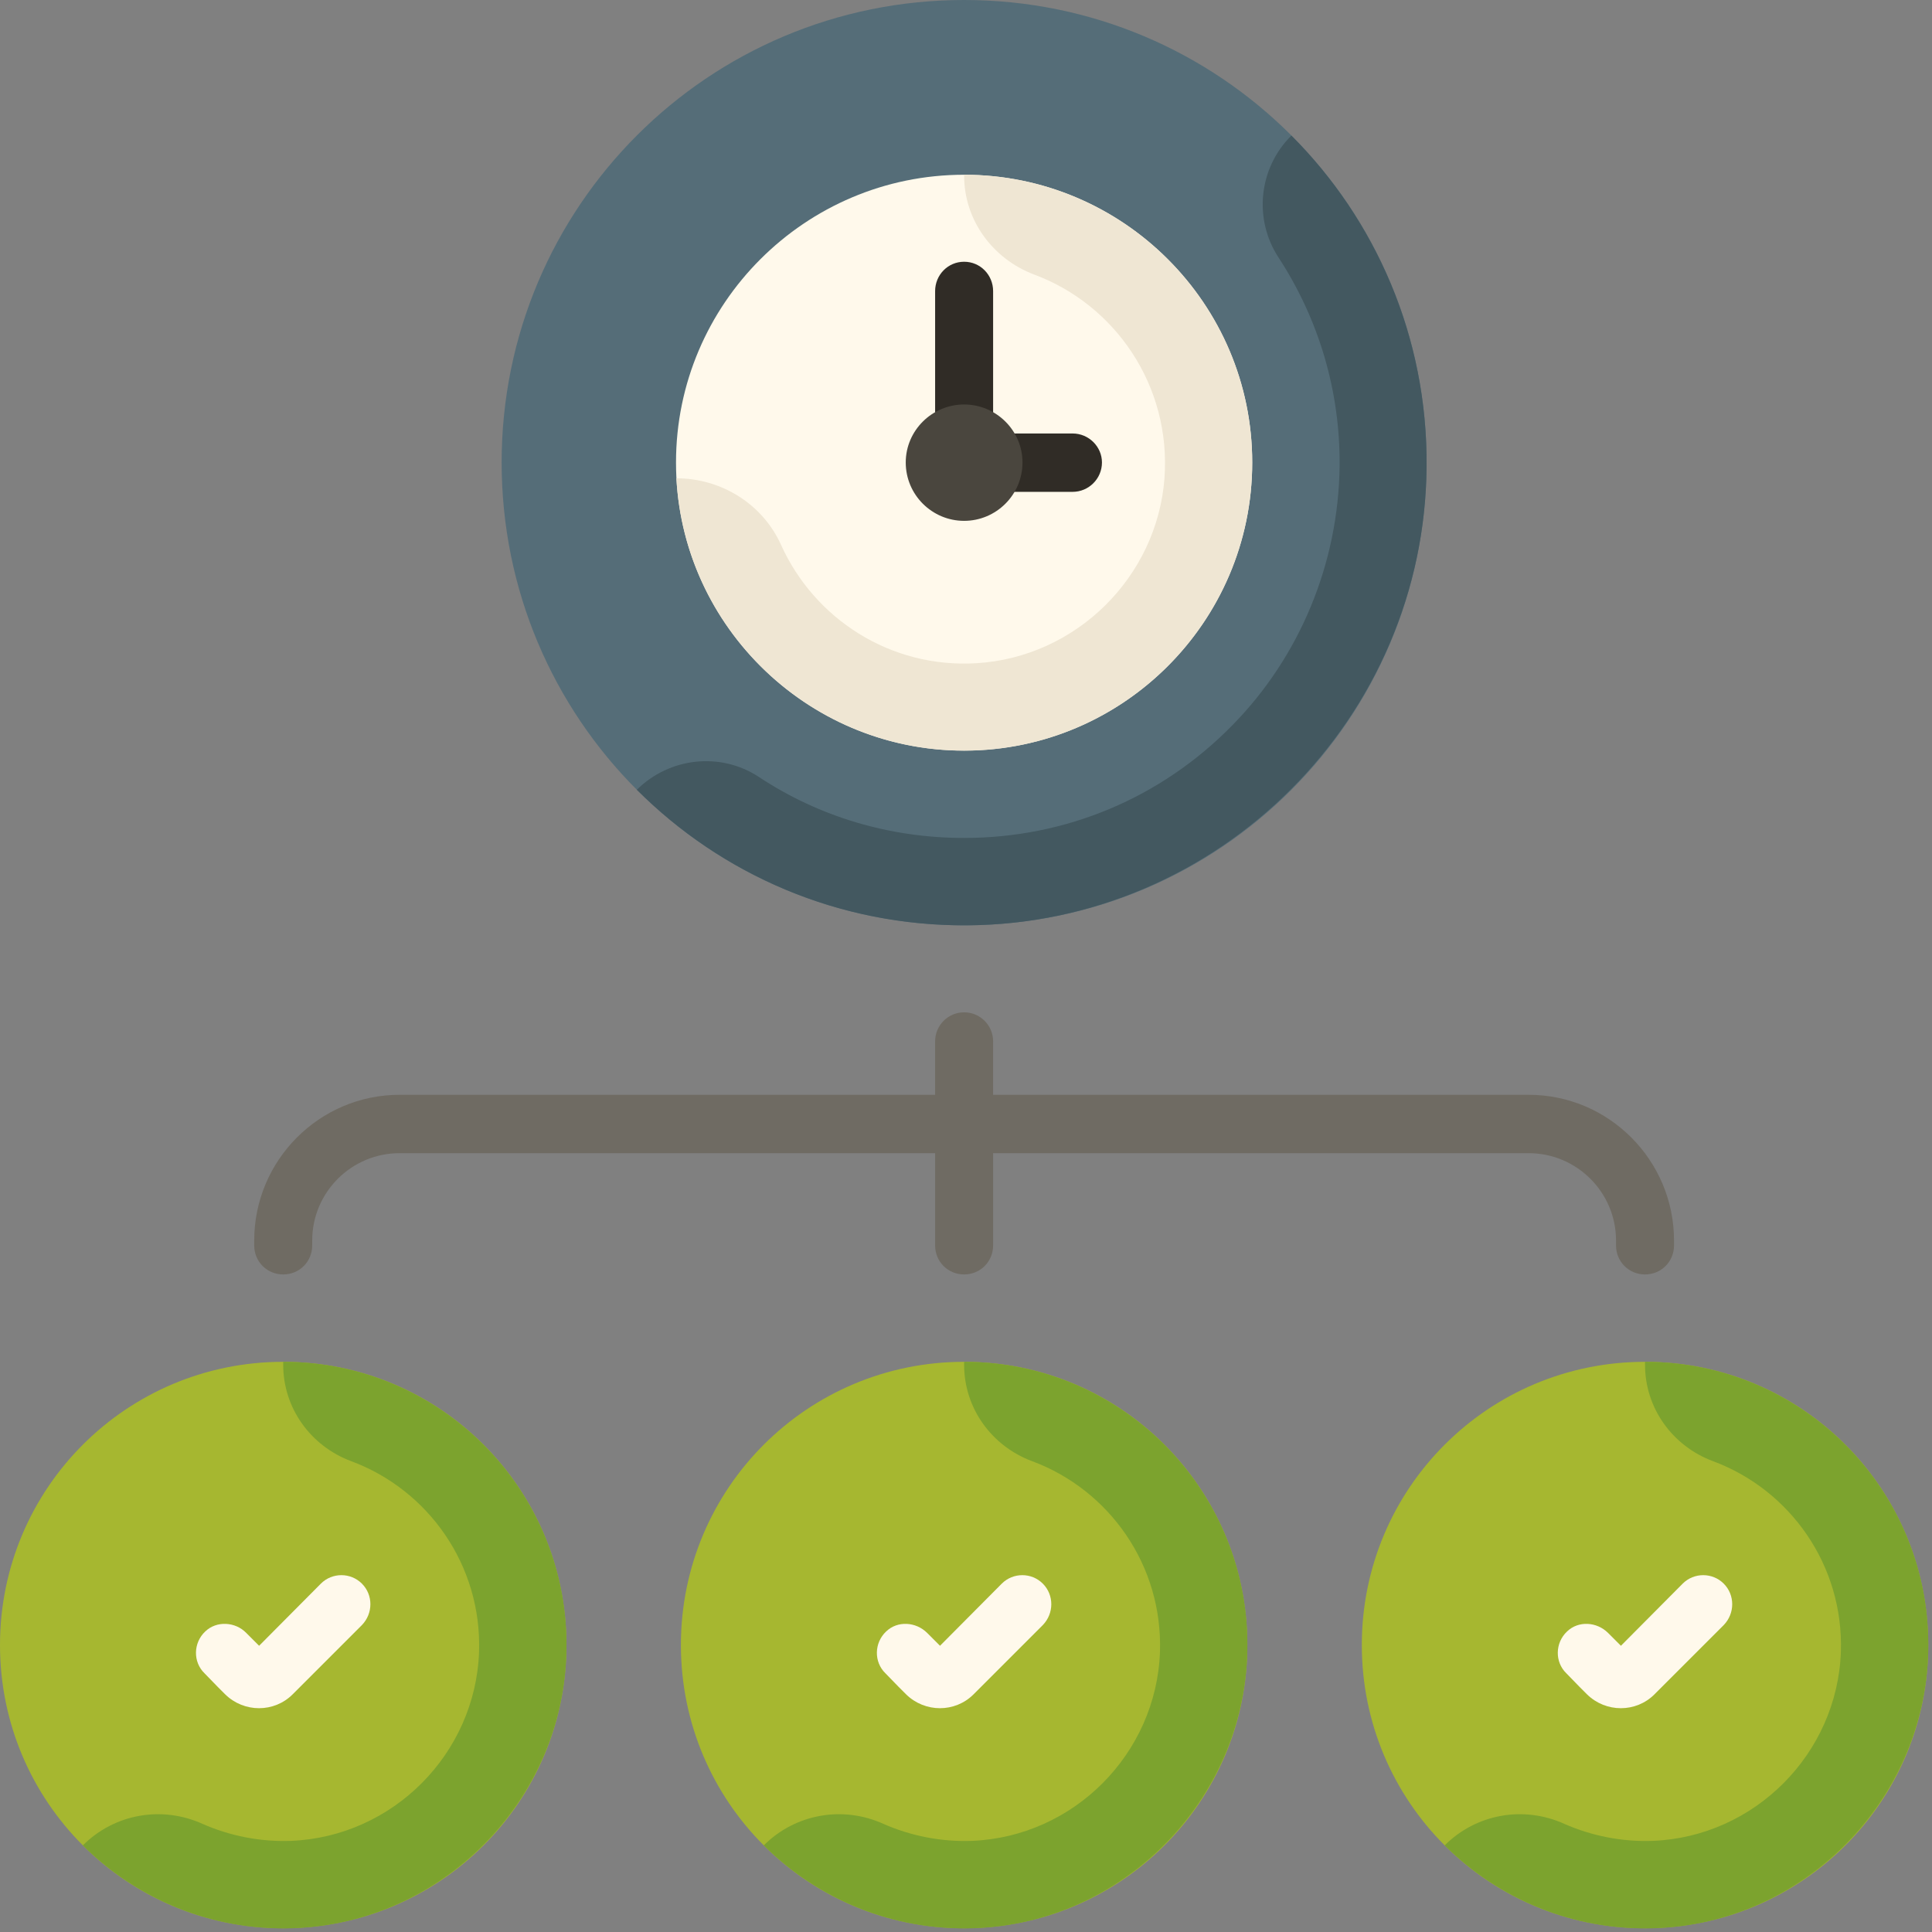
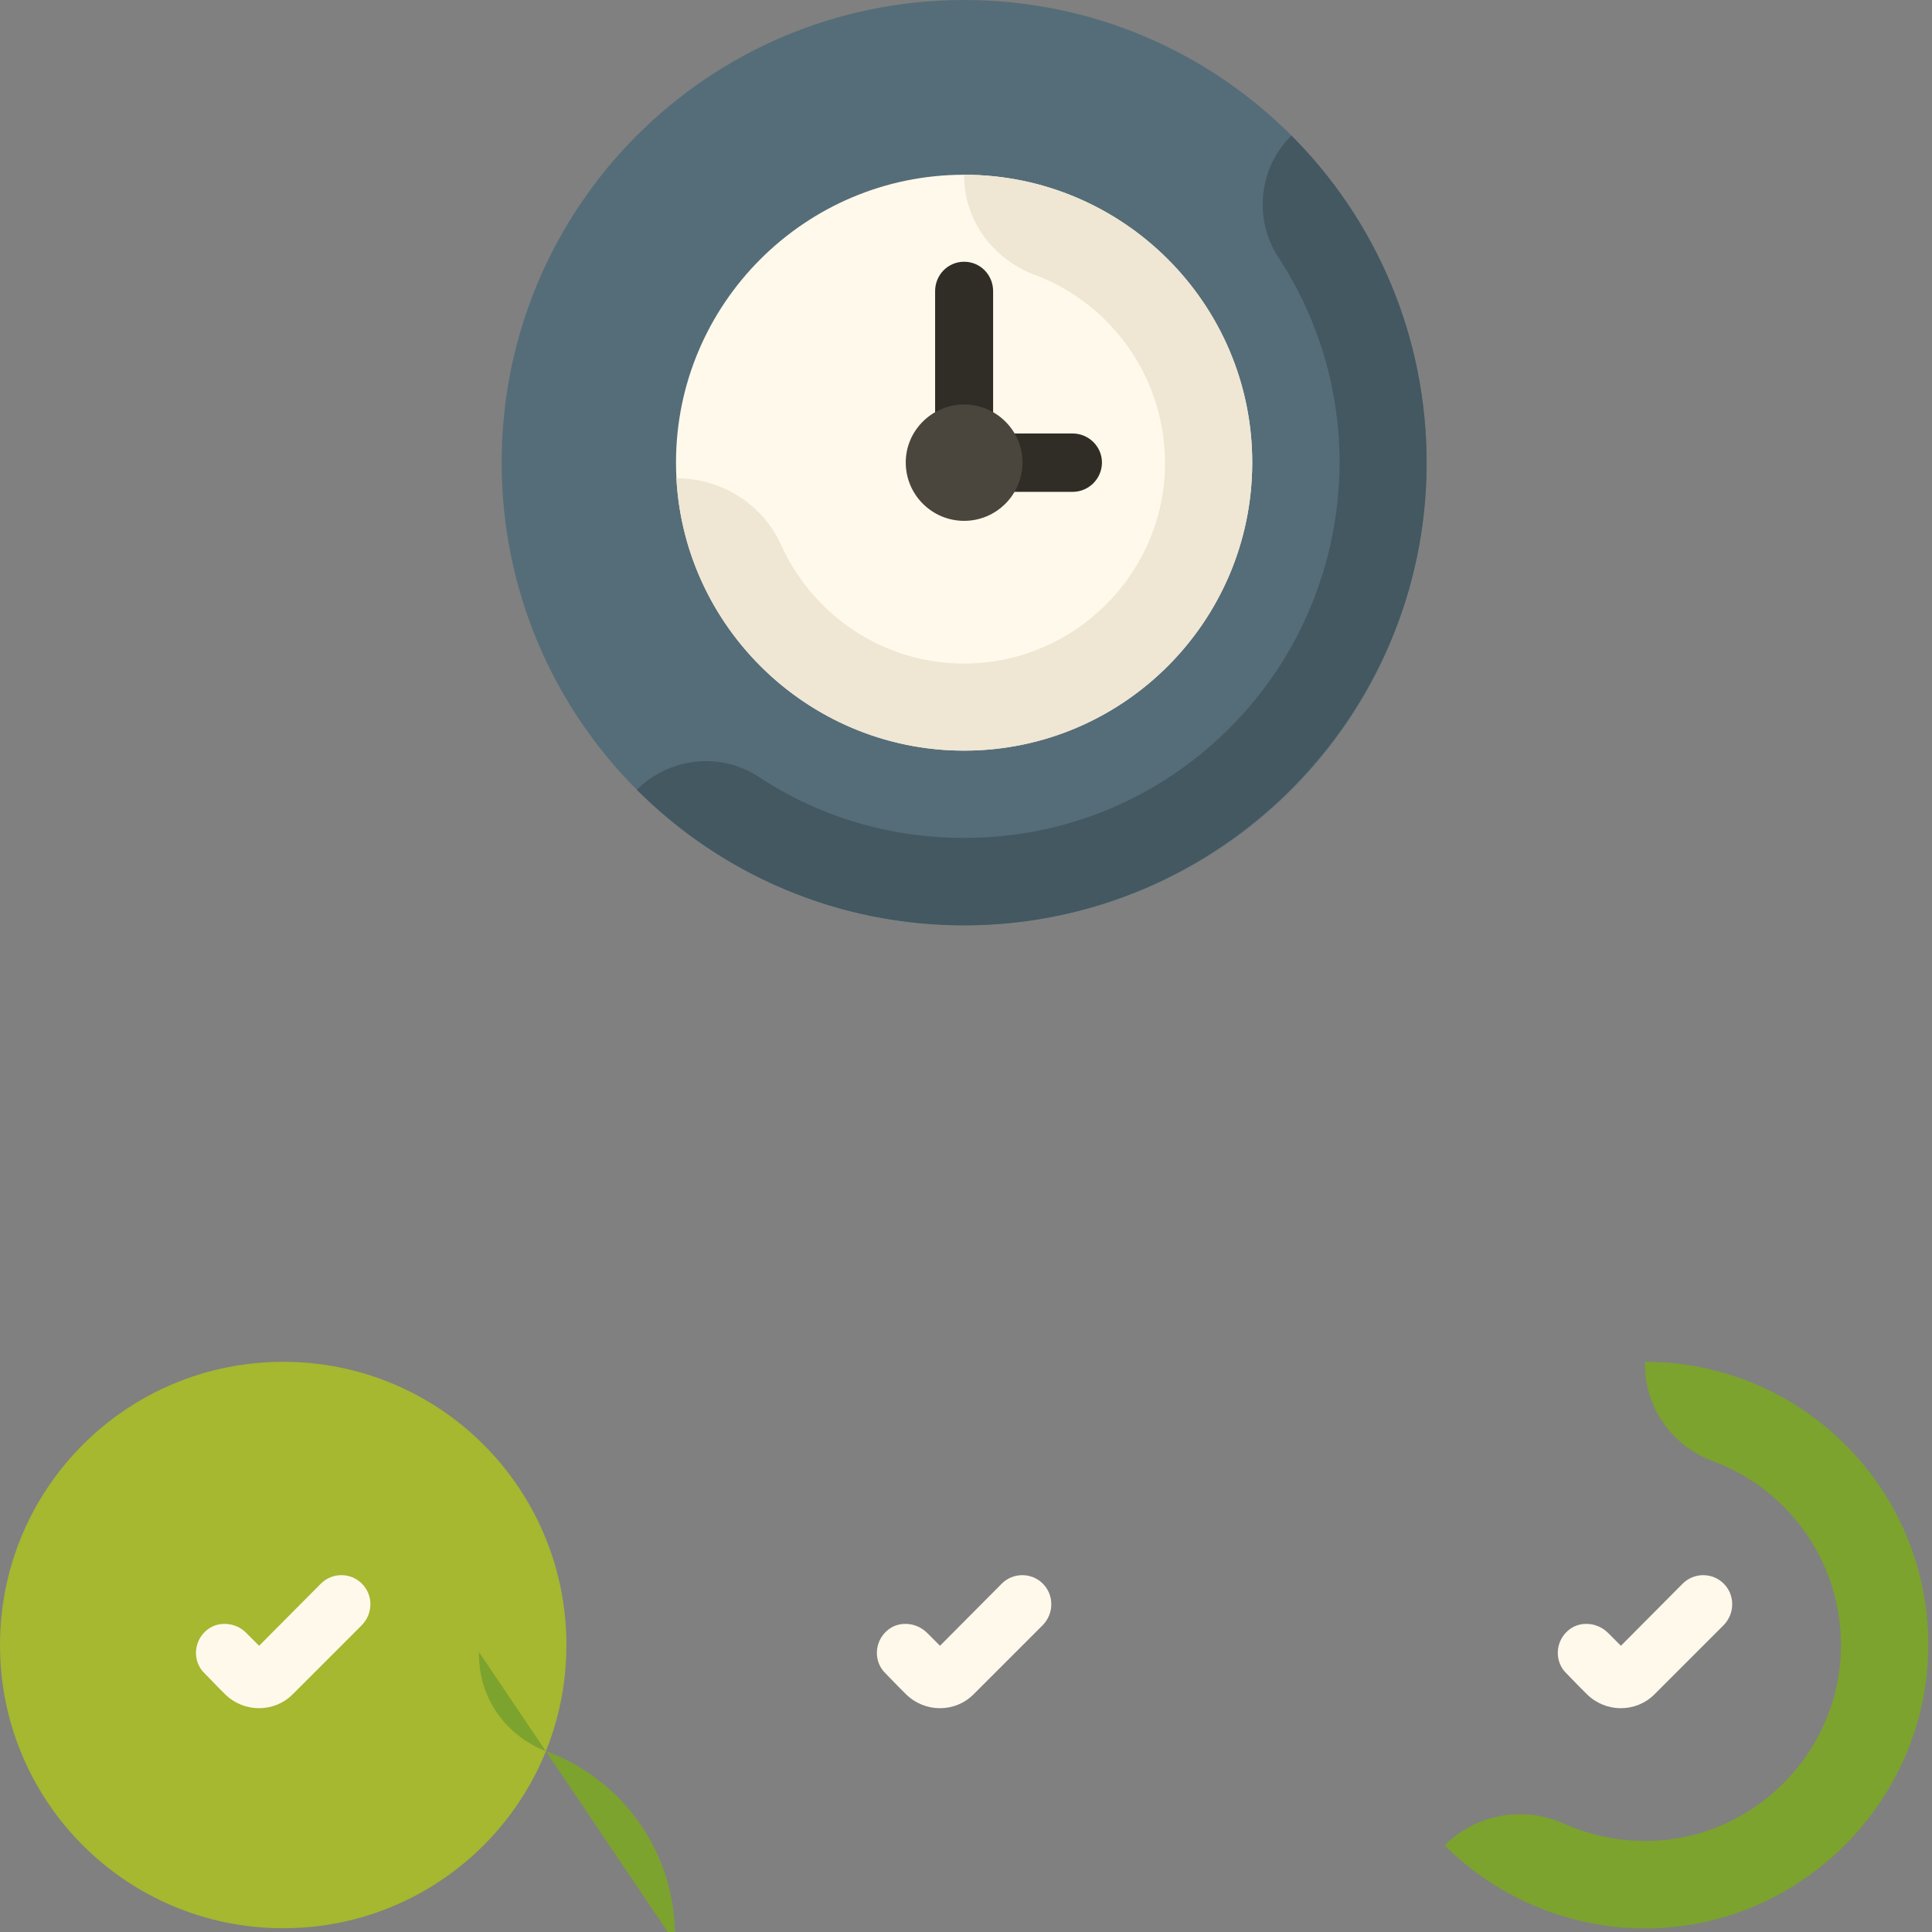
<svg xmlns="http://www.w3.org/2000/svg" version="1.2" viewBox="0 0 513 513" width="70" height="70">
  <rect x="0" y="0" width="513" height="513" fill="#808080" stroke="none" />
  <title>Task Scheduling &amp; Time Management-svg</title>
  <style>
		.s0 { fill: #556d78 } 
		.s1 { fill: #435860 } 
		.s2 { fill: #fff9eb } 
		.s3 { fill: #efe6d3 } 
		.s4 { fill: #302c26 } 
		.s5 { fill: #4a463e } 
		.s6 { fill: #a6b730 } 
		.s7 { fill: #7ca32e } 
		.s8 { fill: #6f6b63 } 
	</style>
  <path class="s0" d="m256 245.7c-67.9 0-122.8-54.9-122.8-122.9 0-67.9 54.9-122.8 122.8-122.8 67.9 0 122.8 54.9 122.8 122.8 0 68-54.9 122.9-122.8 122.9z" />
  <path class="s1" d="m342.9 36c-8.7 8.6-10.1 22.2-3.4 32.4 10.7 16.4 16.4 35.5 16.2 55.4-0.3 25.7-10.5 50.5-28.5 68.8-18.9 19.3-44.2 29.9-71.2 29.9-19.7 0-38.5-5.6-54.5-16.2-10.2-6.7-23.7-5.2-32.4 3.4 22.5 22.5 53.6 36.3 88 36 66.7-0.6 121.2-55.1 121.7-121.8 0.3-34.3-13.5-65.5-35.9-87.9z" />
  <path class="s2" d="m256 199.3c-42.2 0-76.5-34.3-76.5-76.5 0-42.1 34.3-76.4 76.5-76.4 42.2 0 76.5 34.3 76.5 76.4 0 42.2-34.3 76.5-76.5 76.5z" />
  <path class="s3" d="m256 46.4v0.2c0 11.8 7.5 22.1 18.6 26.3 21.5 8 36.4 29.5 34.6 54.1-2 26.3-23.5 47.5-49.9 49.1-23 1.4-43.1-11.9-51.9-31.4-4.9-10.9-15.9-17.7-27.8-17.7 2.1 39.7 34.9 71.4 74.6 72.3 43 1 78.3-33.7 78.3-76.5 0-42.1-34.3-76.4-76.5-76.4z" />
  <path class="s4" d="m284.8 130.6h-28.8c-4.3 0-7.7-3.5-7.7-7.8v-45.5c0-4.3 3.4-7.8 7.7-7.8 4.3 0 7.7 3.5 7.7 7.8v37.8h21.1c4.3 0 7.8 3.5 7.8 7.7 0 4.3-3.5 7.8-7.8 7.8z" />
  <path class="s5" d="m256 138.3c-8.5 0-15.5-6.9-15.5-15.5 0-8.5 7-15.4 15.5-15.4 8.5 0 15.5 6.9 15.5 15.4 0 8.6-7 15.5-15.5 15.5z" />
  <path class="s6" d="m75.2 512c-41.6 0-75.2-33.6-75.2-75.2 0-41.6 33.6-75.2 75.2-75.2 41.6 0 75.2 33.6 75.2 75.2 0 41.6-33.6 75.2-75.2 75.2z" />
-   <path class="s7" d="m127.2 438.7c-1 27-22.9 49-49.9 50.1-8.2 0.3-16.2-1.3-23.5-4.5-10.8-4.9-23.4-2.7-31.8 5.7 14.2 14.1 34 22.7 55.7 22 39.6-1.3 71.8-33.8 72.7-73.4 1-42.4-33.1-77-75.2-77v0.8c0 11.5 7.3 21.6 18.1 25.6 20.4 7.6 34.7 27.6 33.9 50.7z" />
+   <path class="s7" d="m127.2 438.7v0.8c0 11.5 7.3 21.6 18.1 25.6 20.4 7.6 34.7 27.6 33.9 50.7z" />
  <path class="s2" d="m96.1 420.5c-3-3-7.9-3-10.9 0l-16.4 16.5-3.4-3.4c-2.9-3-7.9-3.3-10.9-0.4-3.2 3-3.3 8.1-0.2 11.1l3.5 3.6 2 2c5 4.9 13 4.9 17.9 0l2-2 16.4-16.4c3-3.1 3-8 0-11z" />
-   <path class="s6" d="m256 512c-41.6 0-75.2-33.6-75.2-75.2 0-41.6 33.6-75.2 75.2-75.2 41.6 0 75.2 33.6 75.2 75.2 0 41.6-33.6 75.2-75.2 75.2z" />
-   <path class="s7" d="m308 438.7c-1 27-22.9 49-49.9 50.1-8.2 0.3-16.2-1.3-23.5-4.5-10.8-4.9-23.4-2.7-31.8 5.7 14.2 14.1 34 22.7 55.7 22 39.6-1.3 71.7-33.8 72.7-73.4 1-42.4-33.1-77-75.2-77v0.8c0 11.5 7.3 21.6 18.1 25.6 20.4 7.6 34.7 27.6 33.9 50.7z" />
  <path class="s2" d="m276.9 420.5c-3-3-7.9-3-10.9 0l-16.4 16.5-3.4-3.4c-3-3-7.9-3.3-10.9-0.4-3.2 3-3.3 8.1-0.2 11.1l3.5 3.6 2 2c5 4.9 13 4.9 17.9 0l2-2 16.4-16.4c3-3.1 3-8 0-11z" />
-   <path class="s6" d="m436.8 512c-41.6 0-75.2-33.6-75.2-75.2 0-41.6 33.6-75.2 75.2-75.2 41.6 0 75.2 33.6 75.2 75.2 0 41.6-33.6 75.2-75.2 75.2z" />
  <path class="s7" d="m488.8 438.7c-1 27-22.9 49-49.9 50.1-8.2 0.3-16.2-1.3-23.5-4.5-10.8-4.9-23.4-2.7-31.8 5.7 14.2 14.1 34 22.7 55.7 22 39.6-1.3 71.7-33.8 72.7-73.4 1-42.4-33.1-77-75.2-77v0.8c0 11.5 7.3 21.6 18.1 25.6 20.4 7.6 34.7 27.6 33.9 50.7z" />
  <path class="s2" d="m457.7 420.5c-3-3-7.9-3-10.9 0l-16.4 16.5-3.4-3.4c-3-3-7.9-3.3-10.9-0.4-3.2 3-3.3 8.1-0.2 11.1l3.5 3.6 2 2c5 4.9 13 4.9 17.9 0l2-2 16.4-16.4c3-3.1 3-8 0-11z" />
-   <path class="s8" d="m405.9 290.7h-142.2v-14.2c0-4.2-3.4-7.7-7.7-7.7-4.3 0-7.7 3.5-7.7 7.7v14.2h-142.2c-21.3 0-38.6 17.4-38.6 38.7v1.3c0 4.3 3.4 7.7 7.7 7.7 4.3 0 7.7-3.4 7.7-7.7v-1.3c0-12.8 10.4-23.2 23.2-23.2h142.2v24.5c0 4.3 3.4 7.7 7.7 7.7 4.3 0 7.7-3.4 7.7-7.7v-24.5h142.2c12.8 0 23.2 10.4 23.2 23.2v1.3c0 4.3 3.4 7.7 7.7 7.7 4.3 0 7.7-3.4 7.7-7.7v-1.3c0-21.3-17.3-38.7-38.6-38.7z" />
  <g>
	</g>
  <g>
	</g>
  <g>
	</g>
  <g>
	</g>
  <g>
	</g>
  <g>
	</g>
  <g>
	</g>
  <g>
	</g>
  <g>
	</g>
  <g>
	</g>
  <g>
	</g>
  <g>
	</g>
  <g>
	</g>
  <g>
	</g>
  <g>
	</g>
</svg>